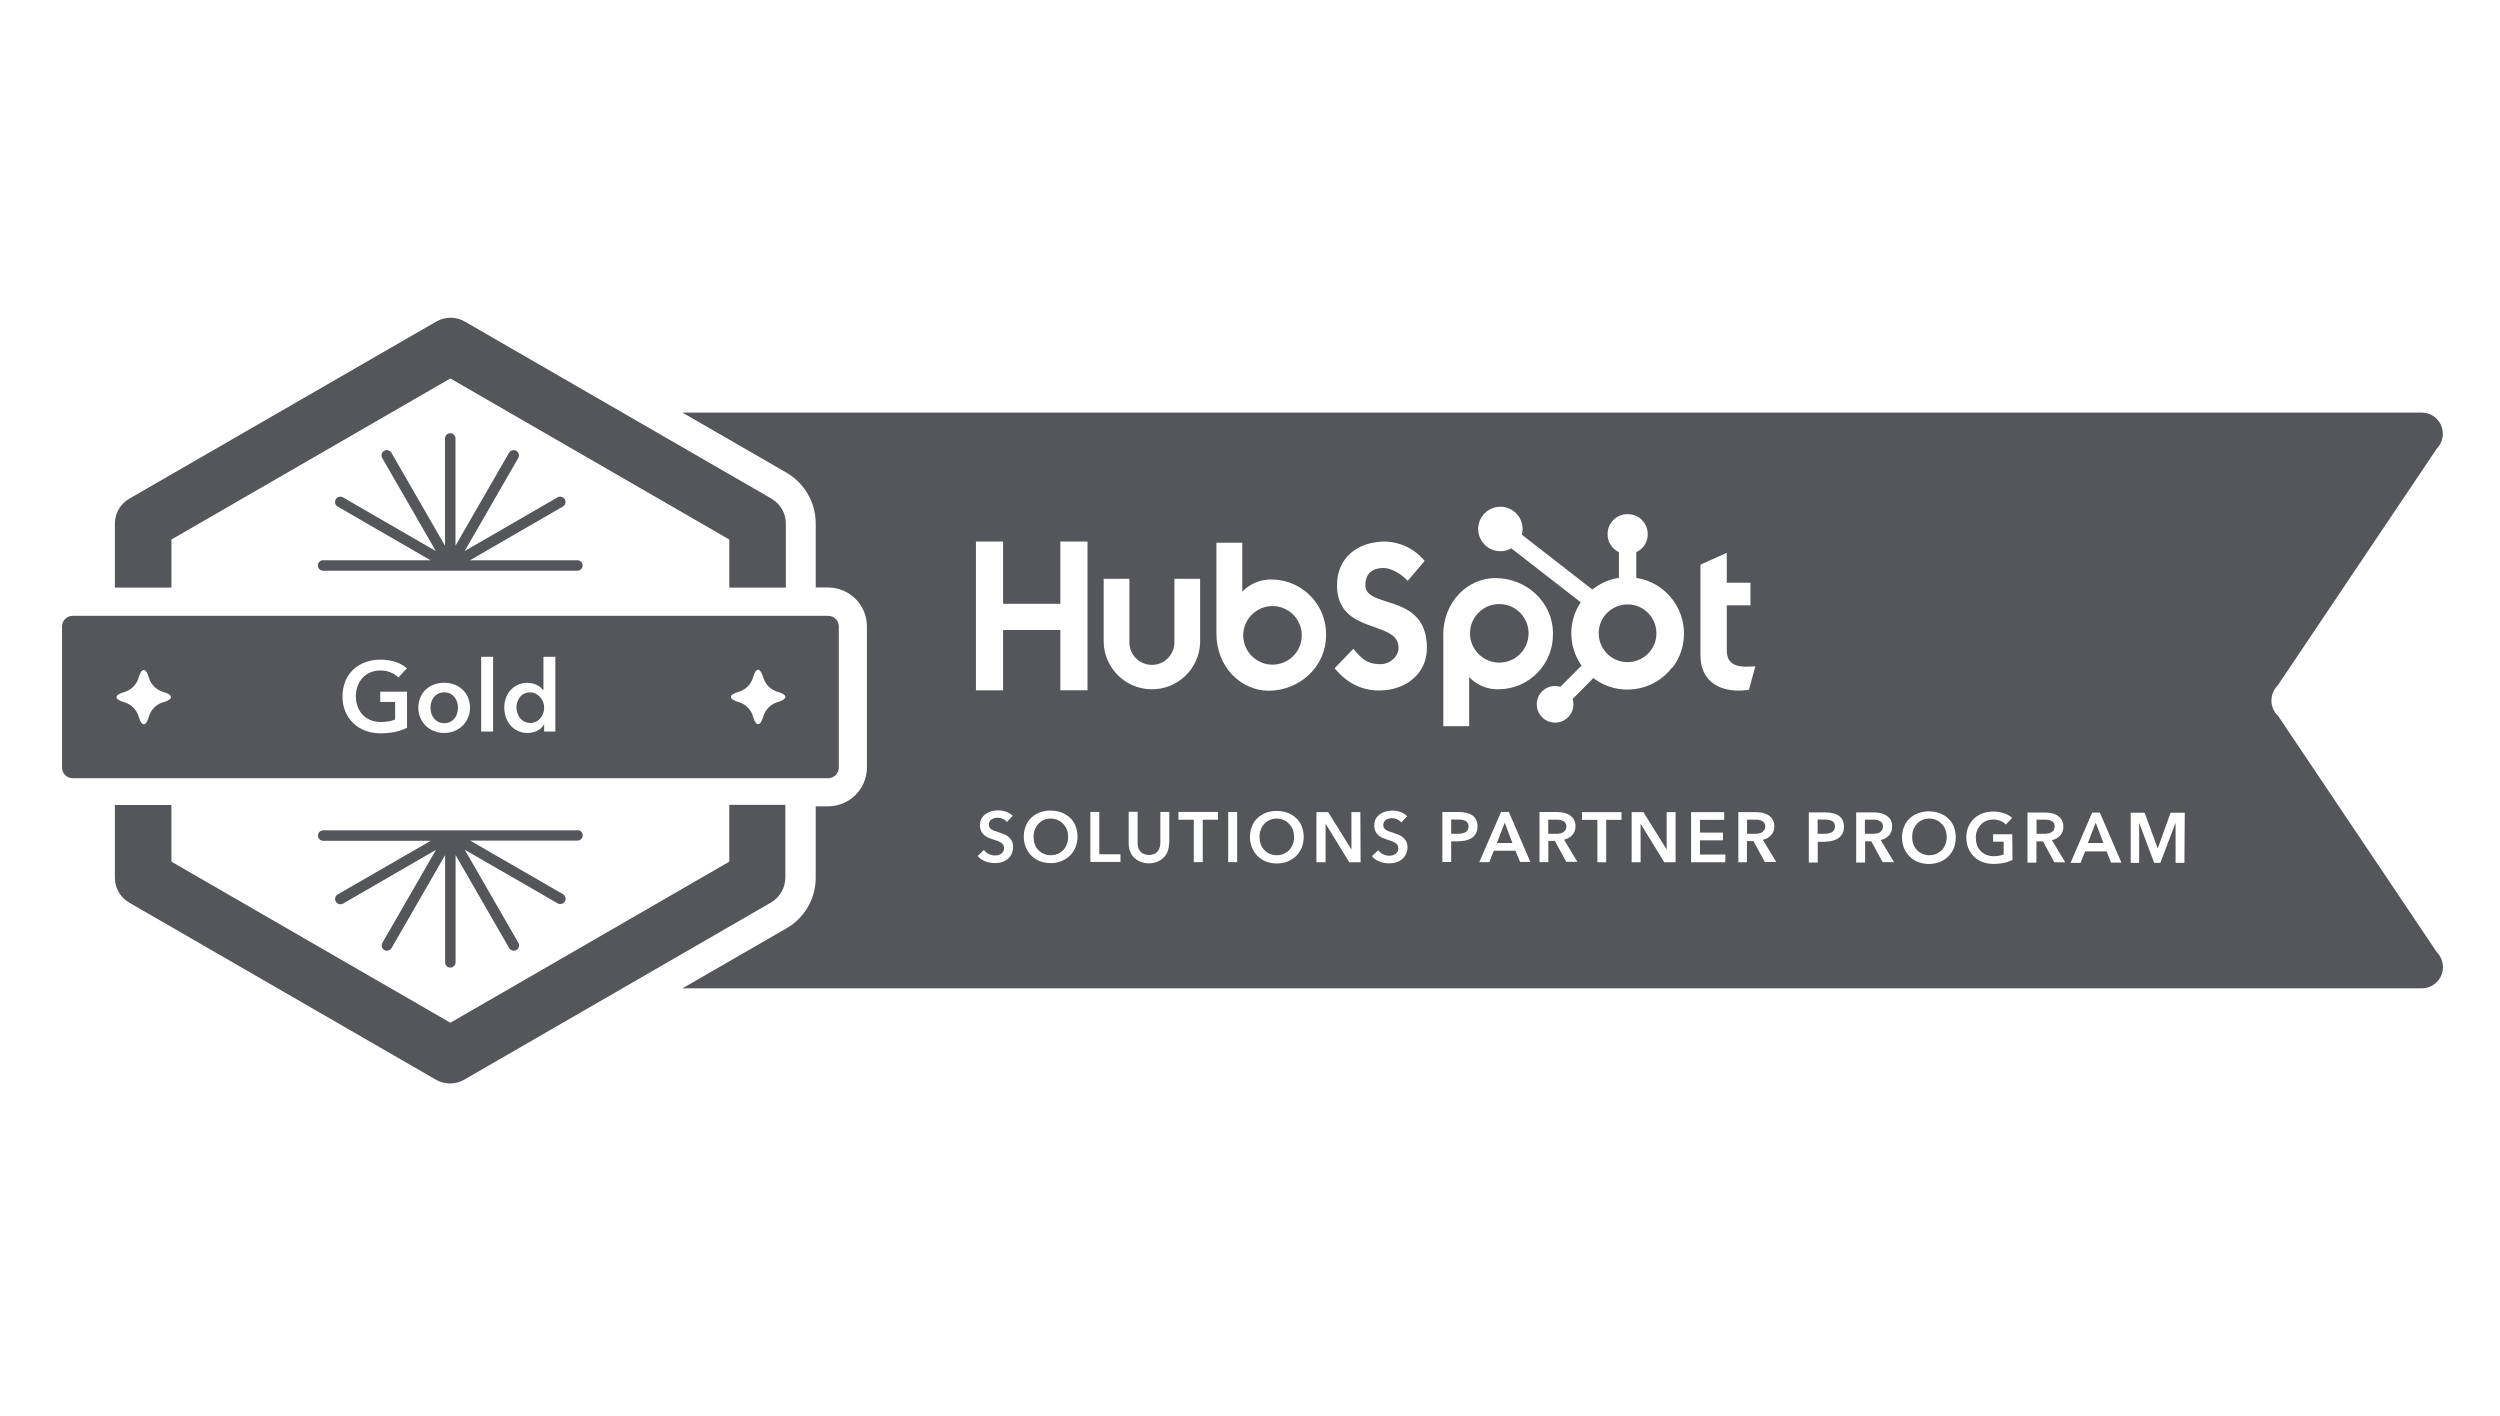
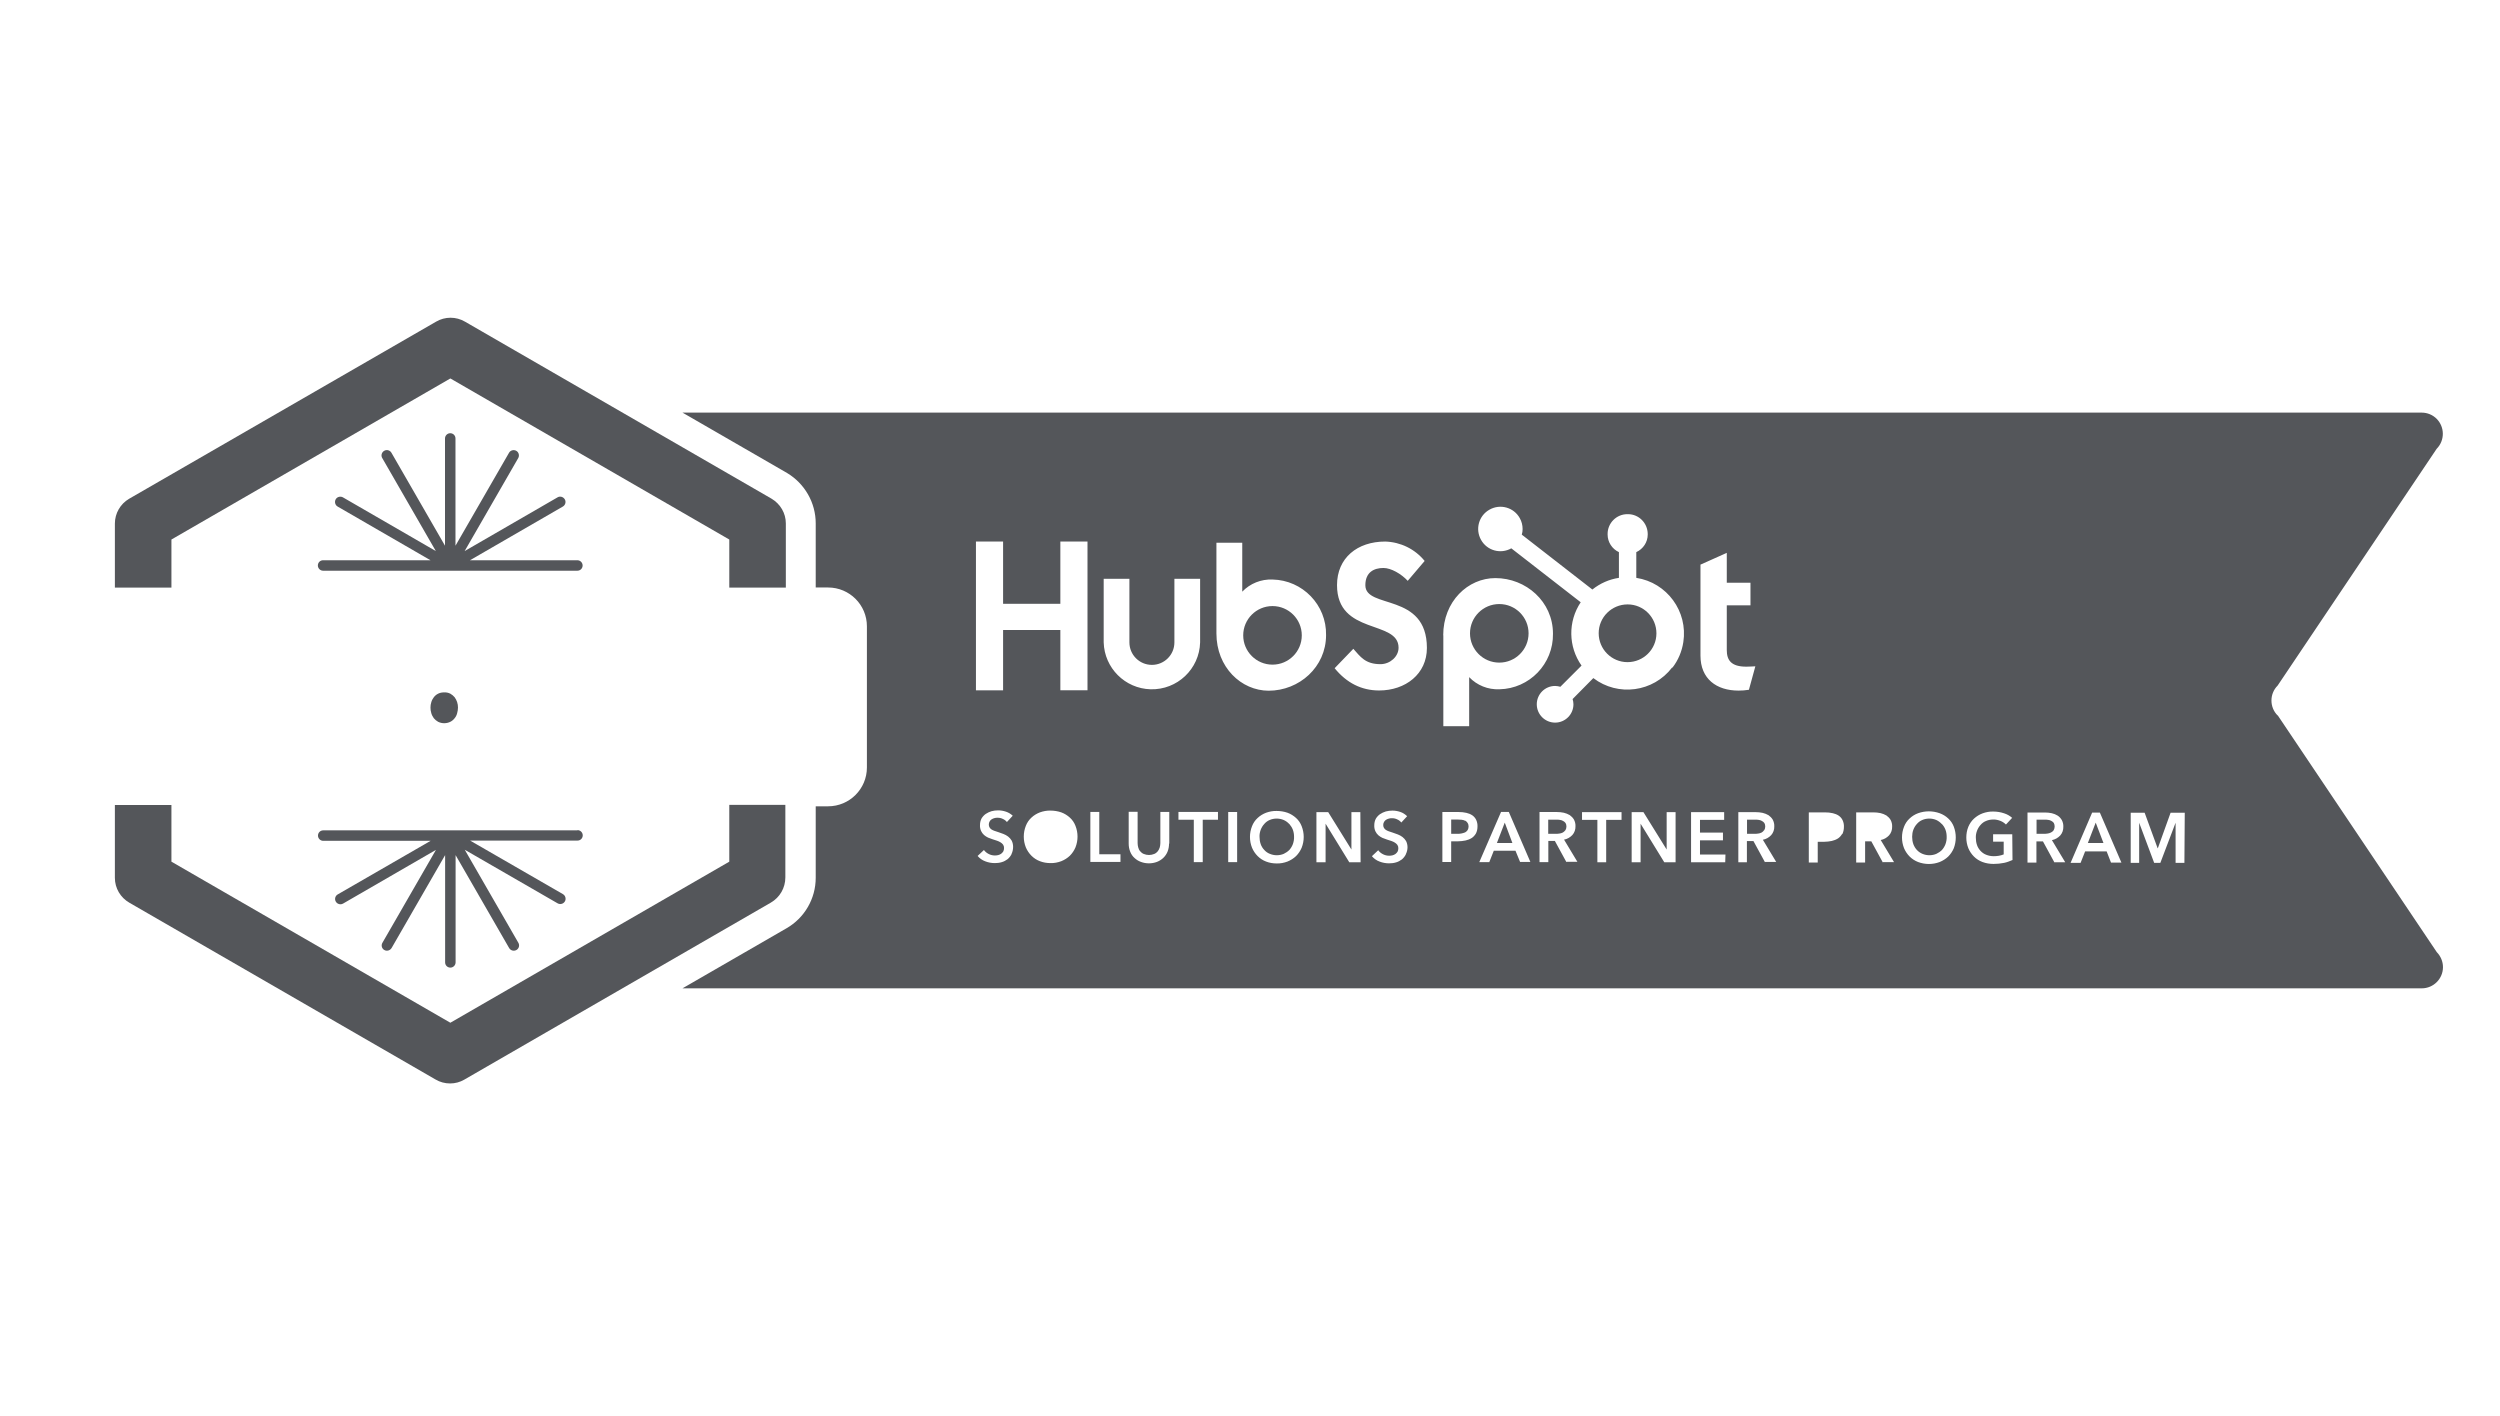
<svg xmlns="http://www.w3.org/2000/svg" id="Layer_1" data-name="Layer 1" viewBox="0 0 210 118.92">
  <rect width="210" height="118.92" fill="none" />
  <g id="Layer_2" data-name="Layer 2">
    <g id="Layer_1-2" data-name="Layer 1-2">
      <circle cx="125.94" cy="53.2" r="2.46" fill="#54565a" />
      <circle cx="106.89" cy="53.37" r="2.46" fill="#54565a" />
      <path d="M136.72,50.77c-1.34,0-2.43,1.08-2.43,2.42,0,1.34,1.08,2.43,2.42,2.43,1.34,0,2.43-1.08,2.43-2.42h0c0-1.34-1.08-2.43-2.42-2.43Z" fill="#54565a" />
      <path d="M108.29,69.21c-.13-.14-.28-.25-.46-.33-.19-.08-.39-.12-.59-.12-.2,0-.41,.04-.59,.12-.17,.07-.33,.19-.45,.33-.13,.14-.23,.31-.3,.49-.07,.19-.11,.39-.1,.59,0,.21,.03,.42,.1,.62,.06,.18,.17,.35,.3,.49,.13,.14,.28,.25,.46,.32,.19,.08,.39,.12,.59,.12,.2,0,.41-.04,.59-.12,.17-.08,.33-.19,.46-.32,.13-.14,.23-.31,.3-.49,.07-.2,.11-.41,.1-.62,0-.2-.03-.4-.1-.59-.07-.18-.17-.34-.3-.49Z" fill="#54565a" />
      <polygon points="175.38 70.81 176.69 70.81 176.04 69.1 175.38 70.81" fill="#54565a" />
      <path d="M191.32,60.1c-.69-.69-.69-1.82,0-2.51l13.36-19.89c.69-.7,.69-1.82,0-2.52-.33-.33-.78-.52-1.26-.52H57.33l8.78,5.07c1.49,.89,2.41,2.5,2.41,4.23v5.39h1.04c1.8,0,3.26,1.46,3.26,3.26v11.86c0,1.8-1.46,3.26-3.26,3.26h-1.04v6.01c0,1.75-.94,3.37-2.46,4.24l-8.73,5.04H203.43c.98,0,1.78-.8,1.78-1.78,0-.47-.19-.92-.52-1.26l-13.36-19.89Zm-48.46-12.68l2.19-.98v2.51h1.99v1.9h-1.99v3.75c0,.85,.36,1.4,1.64,1.4h0c.24,0,.52-.02,.76-.03l-.54,1.97c-.29,.05-.58,.07-.87,.07-1.85,0-3.2-.98-3.2-2.94v-7.65Zm-21.63,5.95c0-2.86,2.08-4.81,4.38-4.81,2.58,0,4.84,1.98,4.84,4.67h0c.04,2.53-1.97,4.62-4.5,4.67-.96,.04-1.88-.33-2.54-1.02v4.12h-2.17v-7.63Zm-28.52-4.75h2.16v5.34c0,1.04,.84,1.89,1.89,1.89,1.04,0,1.89-.84,1.89-1.89h0v-5.34h2.16v5.34c-.06,2.24-1.92,4-4.16,3.94-2.15-.06-3.88-1.79-3.94-3.94v-5.34Zm-7.74,23.13c-.08,.16-.19,.3-.33,.42-.15,.11-.31,.2-.49,.25-.19,.06-.39,.08-.59,.08-.27,0-.55-.05-.8-.15-.25-.09-.47-.25-.64-.45l.53-.5c.11,.15,.25,.26,.41,.34,.16,.08,.33,.12,.51,.12,.09,0,.18-.01,.27-.03,.09-.02,.17-.06,.25-.11,.07-.05,.13-.12,.18-.19,.05-.09,.07-.19,.07-.3,0-.1-.02-.19-.08-.28-.06-.08-.13-.14-.21-.19-.09-.06-.19-.1-.3-.14l-.37-.12c-.13-.04-.26-.09-.38-.14-.12-.06-.24-.13-.34-.22-.1-.09-.19-.21-.25-.34-.07-.16-.1-.33-.09-.5,0-.19,.04-.38,.13-.55,.09-.15,.21-.28,.35-.38,.15-.1,.32-.18,.49-.23,.18-.05,.37-.07,.56-.07,.22,0,.44,.04,.65,.11,.21,.07,.41,.19,.57,.34l-.49,.53c-.09-.11-.2-.2-.34-.26-.14-.07-.28-.1-.44-.1-.09,0-.18,0-.26,.03-.08,.02-.16,.05-.24,.1-.07,.04-.13,.11-.17,.18-.05,.08-.07,.17-.07,.26,0,.09,.02,.17,.06,.24,.04,.07,.1,.13,.16,.17,.08,.05,.16,.09,.25,.12,.1,.04,.21,.07,.33,.11s.27,.09,.42,.15c.14,.05,.28,.13,.4,.22,.12,.09,.22,.21,.3,.34,.08,.16,.12,.34,.12,.52,0,.21-.04,.41-.13,.6Zm5.37-.57c-.11,.26-.27,.5-.47,.7-.21,.2-.45,.35-.72,.46-.29,.11-.6,.17-.91,.16-.3,0-.61-.05-.89-.16-.27-.1-.51-.26-.71-.46-.2-.2-.36-.44-.47-.7-.23-.58-.23-1.23,0-1.81,.1-.26,.26-.5,.47-.69,.2-.19,.45-.34,.71-.44,.28-.1,.59-.16,.89-.15,.31,0,.62,.05,.91,.15,.27,.1,.51,.25,.72,.44,.21,.19,.37,.43,.47,.69,.23,.58,.23,1.23,0,1.81Zm1.01-13.2h-2.28v-5.06h-4.81v5.07h-2.28v-12.5h2.28v5.23h4.81v-5.23h2.28v12.49Zm2.78,14.42h-2.54v-4.2h.75v3.56h1.78v.64Zm4.07-1.54c0,.23-.04,.47-.13,.69-.08,.19-.2,.37-.36,.52-.15,.14-.34,.26-.53,.33-.21,.08-.44,.12-.67,.12-.23,0-.46-.04-.67-.12-.2-.07-.38-.18-.54-.33-.16-.14-.28-.32-.36-.52-.09-.22-.13-.45-.13-.69v-2.67h.75v2.63c0,.12,.02,.25,.05,.36,.03,.12,.08,.23,.16,.32,.08,.1,.18,.18,.3,.23,.29,.12,.6,.12,.89,0,.12-.05,.22-.13,.3-.23,.07-.1,.13-.21,.16-.32,.03-.12,.05-.24,.05-.36v-2.62h.75v2.66Zm4.12-2h-1.29v3.56h-.75v-3.56h-1.29v-.66h3.32v.66Zm1.6,3.56h-.75v-4.21h.75v4.21Zm5.42-1.21c-.11,.26-.27,.5-.47,.7-.21,.2-.45,.35-.72,.46-.29,.11-.6,.17-.91,.16-.3,0-.61-.05-.89-.16-.27-.1-.51-.26-.71-.46-.2-.2-.36-.44-.47-.7-.23-.58-.23-1.23,0-1.81,.1-.26,.26-.5,.47-.69,.2-.19,.45-.34,.71-.44,.28-.1,.59-.16,.89-.15,.31,0,.62,.05,.91,.15,.27,.1,.51,.25,.72,.44,.21,.19,.37,.43,.47,.69,.23,.58,.23,1.23,0,1.81Zm-2.76-13.19c-2.32,0-4.4-1.97-4.4-4.81v-7.62h2.17v4.11c.66-.69,1.59-1.06,2.54-1.02h0c2.53,.05,4.55,2.14,4.5,4.67,0,2.68-2.25,4.67-4.83,4.67h0Zm7.71,14.41h-.95l-1.99-3.24h0v3.24h-.77v-4.21h.99l1.95,3.14h0v-3.14h.75l.02,4.21Zm3.8-.66c-.08,.16-.19,.3-.33,.42-.15,.11-.31,.2-.49,.25-.19,.06-.39,.08-.59,.08-.27,0-.55-.05-.8-.15-.25-.09-.47-.25-.64-.45l.53-.5c.11,.15,.25,.26,.41,.34,.16,.08,.33,.12,.51,.12,.09,0,.18-.01,.27-.03,.09-.02,.17-.06,.25-.11,.07-.05,.13-.12,.18-.19,.05-.09,.07-.19,.07-.3,0-.1-.02-.19-.08-.28-.06-.08-.13-.14-.21-.19-.09-.06-.19-.1-.3-.14l-.37-.12c-.13-.04-.26-.09-.38-.14-.12-.06-.24-.13-.34-.22-.1-.09-.19-.21-.25-.34-.07-.16-.1-.33-.09-.5,0-.19,.04-.38,.13-.55,.09-.15,.21-.28,.35-.38,.15-.1,.32-.18,.49-.23,.18-.05,.37-.07,.56-.07,.22,0,.44,.04,.65,.11,.22,.07,.41,.2,.58,.36l-.49,.53c-.09-.11-.2-.2-.34-.26-.14-.07-.28-.1-.44-.1-.09,0-.18,0-.26,.03-.08,.02-.16,.05-.24,.1-.07,.04-.13,.11-.17,.18-.05,.08-.07,.17-.07,.26,0,.09,.02,.17,.06,.24,.04,.07,.1,.13,.16,.17,.08,.05,.16,.09,.25,.12,.1,.04,.21,.07,.33,.11s.27,.09,.42,.15c.14,.05,.28,.13,.4,.22,.12,.09,.22,.21,.3,.34,.08,.16,.12,.34,.12,.52,0,.2-.05,.4-.14,.58Zm-2.24-13.77c-1.48,0-2.73-.63-3.74-1.87l1.57-1.63c.59,.66,1,1.29,2.28,1.29,.81,0,1.52-.64,1.52-1.38,0-2.37-5.17-1.03-5.17-5.26,0-2.28,1.7-3.66,4.05-3.66,1.29,.04,2.5,.63,3.31,1.63l-1.42,1.67c-.55-.59-1.4-1.08-2.04-1.08-.79,0-1.52,.35-1.52,1.45h0c0,2.03,5.17,.58,5.17,5.27,0,2.18-1.79,3.57-4.02,3.57h0Zm8.13,12.01c-.09,.15-.21,.29-.35,.38-.16,.1-.34,.17-.52,.21-.21,.04-.42,.07-.63,.07h-.58v1.74h-.74v-4.2h1.37c.22,0,.44,.02,.65,.07,.18,.04,.35,.11,.5,.21,.14,.1,.25,.23,.32,.38,.08,.17,.12,.37,.11,.56,0,.21-.04,.41-.14,.6h0Zm3.71,2.4l-.39-.95h-1.82l-.38,.96h-.84l1.83-4.22h.65l1.81,4.2h-.86Zm3.89,.01l-.97-1.78h-.55v1.78h-.74v-4.21h1.46c.19,0,.39,.02,.58,.06,.18,.04,.34,.11,.5,.2,.14,.1,.26,.22,.35,.37,.09,.17,.14,.37,.13,.56,.01,.27-.08,.54-.26,.74-.19,.2-.43,.34-.7,.39l1.12,1.86h-.91Zm4.63-3.55h-1.29v3.56h-.74v-3.56h-1.29v-.65h3.32v.65Zm4.54,3.56h-.95l-1.99-3.24h0v3.24h-.75v-4.21h.99l1.95,3.14h0v-3.14h.75v4.21Zm-.29-16.36c-1.58,2.07-4.55,2.47-6.62,.89h0s-1.74,1.76-1.74,1.76c.04,.14,.07,.29,.07,.44,0,.85-.69,1.54-1.54,1.54-.85,0-1.54-.69-1.54-1.54s.69-1.54,1.54-1.54c.15,0,.3,.03,.44,.07l1.78-1.78c-1.12-1.59-1.15-3.7-.07-5.32l-5.83-4.53c-.9,.51-2.04,.19-2.54-.71-.51-.9-.19-2.04,.71-2.54,.9-.51,2.04-.19,2.54,.71,.16,.28,.24,.6,.24,.92,0,.16-.02,.32-.07,.47l5.93,4.61c.65-.52,1.42-.86,2.23-.98v-2.16c-.58-.27-.95-.85-.95-1.48v-.05c0-.91,.74-1.66,1.66-1.66h.05c.91,0,1.65,.74,1.66,1.66v.05c0,.64-.38,1.21-.96,1.48v2.16c2.58,.4,4.35,2.82,3.95,5.4-.12,.78-.43,1.52-.91,2.14h-.02Zm4.45,16.36h-2.86v-4.21h2.78v.65h-2.03v1.07h1.93v.65h-1.93v1.19h2.14l-.02,.65Zm3.35,0l-.97-1.78h-.55v1.78h-.72v-4.21h1.46c.19,0,.39,.02,.58,.06,.18,.04,.34,.11,.5,.2,.14,.1,.26,.22,.35,.37,.09,.17,.14,.37,.13,.56,.01,.27-.08,.54-.26,.74-.19,.2-.43,.34-.7,.39l1.12,1.86h-.93Zm6.48-2.38c-.09,.15-.21,.29-.35,.38-.16,.1-.34,.17-.52,.21-.21,.04-.42,.07-.63,.07h-.55v1.74h-.75v-4.21h1.37c.22,0,.44,.02,.65,.07,.18,.04,.35,.11,.5,.21,.14,.1,.25,.23,.32,.38,.08,.17,.12,.37,.11,.56,0,.21-.04,.41-.13,.6h-.02Zm3.42,2.4l-.97-1.78h-.52v1.78h-.75v-4.21h1.46c.19,0,.39,.02,.58,.06,.18,.04,.34,.11,.5,.2,.14,.1,.26,.22,.35,.37,.09,.17,.14,.37,.13,.56,.01,.27-.08,.54-.26,.74-.19,.2-.43,.34-.7,.39l1.12,1.86h-.93Zm5.96-1.2c-.11,.26-.27,.5-.47,.7-.21,.2-.45,.35-.72,.46-.58,.22-1.22,.22-1.81,0-.26-.1-.51-.26-.71-.46-.2-.2-.36-.44-.47-.7-.23-.58-.23-1.23,0-1.81,.1-.26,.26-.5,.47-.69,.2-.19,.44-.34,.71-.44,.58-.21,1.22-.21,1.81,0,.27,.1,.51,.24,.72,.44,.21,.19,.37,.43,.47,.69,.22,.58,.22,1.23,0,1.81Zm4.93,.99c-.23,.1-.46,.19-.7,.24-.29,.06-.59,.09-.89,.09-.32,0-.63-.05-.93-.16-.27-.1-.52-.26-.72-.46-.2-.2-.36-.44-.47-.7-.11-.28-.17-.58-.17-.89,0-.31,.05-.62,.17-.91,.11-.26,.27-.5,.48-.69,.21-.19,.45-.34,.72-.44,.28-.1,.59-.16,.89-.15,.31,0,.63,.05,.92,.15,.25,.08,.48,.21,.67,.38l-.52,.56c-.13-.13-.28-.23-.45-.3-.2-.08-.41-.13-.63-.12-.2,0-.41,.04-.59,.12-.18,.07-.33,.18-.46,.33-.13,.14-.23,.31-.3,.49-.07,.19-.11,.39-.1,.59,0,.21,.03,.42,.1,.62,.06,.18,.17,.35,.3,.49,.13,.14,.29,.25,.47,.32,.2,.08,.41,.12,.63,.12,.29,0,.57-.04,.84-.15v-1.07h-.89v-.62h1.61l.02,2.17Zm3.53,.22l-.97-1.78h-.55v1.78h-.75v-4.21h1.46c.19,0,.39,.02,.58,.06,.18,.04,.34,.11,.49,.2,.14,.09,.26,.22,.35,.37,.09,.17,.14,.37,.13,.56,.01,.27-.08,.54-.26,.74-.19,.2-.43,.34-.7,.39l1.12,1.86h-.9Zm4.75,.01l-.37-.95h-1.81l-.38,.96h-.84l1.81-4.22h.65l1.81,4.2h-.87Zm6.16,.01h-.74v-3.37h0l-1.28,3.37h-.52l-1.26-3.37h0v3.37h-.71v-4.21h1.17l1.09,2.98h.02l1.07-2.98h1.19l-.03,4.21Z" fill="#54565a" />
      <path d="M123.08,68.95c-.09-.05-.19-.08-.3-.09-.11-.01-.22-.02-.34-.02h-.54v1.2h.52c.12,0,.23,0,.35-.03,.1-.02,.2-.05,.3-.09,.08-.04,.15-.11,.21-.19,.05-.09,.08-.19,.08-.3,0-.1-.02-.21-.08-.3-.05-.08-.12-.15-.2-.2Z" fill="#54565a" />
      <path d="M131.5,69.73c.05-.09,.08-.19,.08-.3,0-.1-.02-.21-.08-.3-.05-.07-.12-.13-.2-.17-.08-.05-.18-.08-.27-.09-.1-.02-.2-.02-.3-.02h-.68v1.19h.61c.11,0,.21,0,.32-.02,.1-.01,.2-.04,.3-.09,.08-.05,.15-.11,.21-.19Z" fill="#54565a" />
      <path d="M148.2,69.73c.05-.09,.08-.19,.08-.3,0-.1-.02-.21-.08-.3-.05-.07-.12-.13-.2-.17-.08-.05-.18-.08-.27-.09-.1-.02-.2-.02-.3-.02h-.68v1.19h.61c.11,0,.21,0,.32-.02,.1-.01,.2-.04,.3-.09,.08-.05,.15-.11,.2-.19Z" fill="#54565a" />
-       <path d="M89.31,69.21c-.13-.14-.28-.25-.46-.33-.19-.08-.39-.12-.59-.12-.2,0-.41,.04-.59,.12-.17,.07-.33,.19-.45,.33-.13,.14-.23,.31-.3,.49-.07,.19-.11,.39-.1,.59,0,.21,.03,.42,.1,.62,.06,.18,.17,.35,.3,.49,.13,.14,.28,.25,.46,.32,.19,.08,.39,.12,.59,.12,.2,0,.41-.04,.59-.12,.17-.08,.33-.19,.46-.32,.13-.14,.23-.31,.3-.49,.07-.2,.11-.41,.1-.62,0-.2-.03-.4-.1-.59-.07-.18-.17-.34-.3-.49Z" fill="#54565a" />
      <path d="M172.51,69.73c.05-.09,.08-.19,.08-.3,0-.1-.02-.21-.07-.3-.05-.07-.12-.13-.2-.17-.08-.05-.18-.08-.27-.09-.1-.02-.2-.02-.3-.02h-.68v1.19h.59c.11,0,.21,0,.32-.02,.1-.01,.2-.04,.3-.09,.09-.04,.17-.11,.23-.19Z" fill="#54565a" />
      <path d="M163.1,69.21c-.13-.14-.28-.25-.45-.33-.19-.08-.39-.12-.59-.12-.2,0-.41,.04-.59,.12-.17,.07-.33,.19-.45,.33-.13,.14-.23,.31-.3,.49-.07,.19-.1,.39-.1,.59,0,.21,.03,.42,.1,.62,.07,.18,.17,.35,.3,.49,.13,.14,.29,.25,.46,.32,.19,.08,.39,.12,.59,.12,.2,0,.41-.04,.59-.12,.17-.08,.33-.19,.46-.32,.13-.14,.23-.31,.3-.49,.07-.2,.11-.41,.1-.62,0-.2-.03-.4-.1-.59-.07-.18-.17-.35-.31-.49Z" fill="#54565a" />
-       <path d="M158.09,69.73c.05-.09,.08-.19,.08-.3,0-.1-.02-.21-.08-.3-.05-.07-.12-.13-.2-.17-.08-.05-.18-.08-.27-.09-.1-.02-.2-.02-.3-.02h-.67v1.19h.61c.11,0,.21,0,.32-.02,.1-.01,.2-.04,.3-.09,.08-.05,.15-.11,.2-.19Z" fill="#54565a" />
-       <path d="M153.86,68.95c-.09-.05-.19-.08-.3-.09-.11-.01-.22-.02-.34-.02h-.54v1.2h.52c.12,0,.23,0,.35-.03,.1-.02,.2-.05,.3-.09,.08-.04,.15-.11,.21-.19,.05-.09,.08-.19,.08-.3,0-.1-.02-.21-.08-.3-.05-.08-.12-.15-.2-.2Z" fill="#54565a" />
      <polygon points="125.74 70.81 127.04 70.81 126.4 69.1 125.74 70.81" fill="#54565a" />
      <path d="M27.15,47.94h21.35c.25,0,.44-.2,.44-.44s-.2-.44-.44-.44h-9.02l7.8-4.51c.21-.12,.29-.4,.16-.61s-.4-.29-.61-.16l-7.8,4.51,4.5-7.81c.12-.21,.05-.49-.16-.61s-.49-.05-.61,.16l-4.5,7.81v-9.01c0-.25-.2-.44-.44-.44s-.44,.2-.44,.44v9.01l-4.5-7.81c-.12-.21-.4-.29-.61-.16-.21,.12-.29,.4-.16,.61h0l4.5,7.81-7.8-4.51c-.21-.12-.49-.05-.61,.16-.12,.21-.05,.49,.16,.61l7.8,4.51h-9.02c-.25,0-.44,.2-.44,.44s.2,.44,.44,.44Z" fill="#54565a" />
      <path d="M48.51,69.75H27.15c-.25,0-.44,.2-.44,.44s.2,.44,.44,.44h9.02l-7.8,4.5c-.21,.12-.29,.39-.16,.61,.08,.14,.23,.22,.39,.22,.08,0,.15-.02,.22-.06l7.8-4.51-4.5,7.81c-.12,.21-.05,.48,.16,.6,0,0,0,0,0,0,.07,.04,.14,.06,.22,.06,.16,0,.31-.09,.39-.22l4.5-7.81v9.01c0,.25,.2,.44,.44,.44s.44-.2,.44-.44v-9.01l4.5,7.81c.08,.14,.23,.22,.39,.22,.08,0,.15-.02,.22-.06,.21-.12,.29-.39,.16-.61,0,0,0,0,0,0l-4.5-7.81,7.8,4.5c.07,.04,.14,.06,.22,.06,.25,0,.45-.2,.45-.44,0-.16-.08-.31-.22-.39l-7.8-4.5h9.02c.25,0,.44-.2,.44-.44s-.2-.44-.44-.44Z" fill="#54565a" />
      <path d="M38.19,58.57c-.1-.12-.22-.22-.36-.3-.16-.08-.34-.12-.52-.11-.18,0-.35,.03-.51,.11-.14,.07-.26,.17-.36,.3-.09,.12-.17,.26-.21,.41-.05,.15-.07,.3-.07,.46,0,.16,.02,.31,.07,.47,.04,.15,.12,.29,.21,.42,.1,.12,.22,.22,.36,.3,.16,.08,.34,.12,.51,.12,.18,0,.36-.04,.52-.12,.14-.07,.26-.17,.36-.3,.1-.12,.17-.26,.21-.42,.04-.15,.07-.31,.07-.47,0-.16-.02-.31-.07-.46-.05-.15-.12-.29-.21-.41Z" fill="#54565a" />
-       <path d="M45.39,58.58c-.1-.12-.23-.22-.37-.3-.15-.08-.32-.12-.49-.12-.18,0-.35,.03-.51,.11-.14,.07-.26,.17-.36,.3-.09,.12-.16,.26-.21,.41-.05,.15-.07,.3-.07,.46,0,.15,.03,.31,.08,.45,.05,.15,.12,.29,.21,.42,.1,.12,.22,.22,.36,.3,.16,.08,.33,.12,.51,.12,.17,0,.34-.04,.49-.11,.14-.07,.27-.17,.37-.3,.1-.12,.18-.26,.23-.41,.05-.15,.08-.3,.08-.46,0-.16-.03-.32-.08-.47-.06-.15-.14-.29-.25-.4Z" fill="#54565a" />
-       <path d="M69.56,51.73H6.1c-.49,0-.89,.4-.89,.89v11.86c0,.49,.4,.89,.89,.89h63.47c.49,0,.89-.4,.89-.89v-11.86c0-.49-.4-.89-.89-.89Zm-55.83,7.25c-.6,.17-1.06,.63-1.23,1.23-.11,.39-.26,.63-.42,.63s-.31-.24-.43-.63c-.17-.6-.63-1.06-1.23-1.23-.39-.11-.63-.26-.63-.42s.24-.31,.63-.42c.6-.17,1.06-.63,1.23-1.23,.11-.39,.26-.63,.43-.63s.31,.24,.42,.63c.17,.59,.64,1.05,1.23,1.22,.39,.11,.63,.26,.63,.42s-.24,.33-.63,.44Zm20.45,2.16c-.31,.15-.64,.26-.98,.34-.41,.08-.82,.12-1.23,.12-.44,0-.89-.07-1.3-.23-.38-.14-.72-.36-1.01-.64-.29-.28-.51-.61-.66-.98-.16-.4-.24-.83-.23-1.26,0-.44,.08-.87,.24-1.28,.15-.37,.38-.69,.67-.97,.29-.27,.63-.48,1.01-.61,.4-.15,.83-.22,1.26-.22,.44,0,.87,.06,1.29,.2,.35,.11,.67,.29,.94,.53l-.72,.77c-.18-.18-.39-.33-.63-.42-.28-.12-.58-.18-.89-.17-.29,0-.58,.05-.85,.17-.24,.1-.46,.26-.64,.46-.18,.2-.32,.43-.41,.68-.1,.27-.15,.56-.15,.85,0,.3,.05,.59,.15,.87,.09,.25,.23,.49,.42,.69,.19,.2,.42,.35,.67,.45,.28,.11,.58,.17,.87,.16,.41,0,.81-.06,1.19-.21v-1.48h-1.25v-.86h2.25v3.04Zm5.13-.84c-.11,.25-.27,.48-.46,.67-.2,.19-.43,.34-.69,.44-.27,.11-.56,.16-.85,.16-.29,0-.58-.05-.85-.16-.26-.1-.49-.25-.69-.44-.2-.19-.35-.42-.46-.67-.23-.55-.23-1.17,0-1.72,.11-.25,.26-.47,.46-.66,.2-.19,.43-.33,.69-.42,.27-.1,.56-.15,.85-.15,.29,0,.58,.05,.85,.15,.26,.09,.49,.24,.69,.42,.2,.19,.35,.41,.46,.66,.23,.55,.23,1.17,0,1.72Zm2.11,1.15h-1v-6.28h1v6.28Zm5.24,0h-.95v-.59h-.02c-.13,.23-.33,.42-.58,.53-.25,.12-.52,.18-.79,.18-.55,.01-1.07-.22-1.43-.63-.17-.2-.3-.43-.39-.67-.09-.27-.14-.55-.14-.83,0-.28,.04-.56,.14-.82,.09-.25,.22-.47,.4-.66,.17-.19,.38-.34,.61-.44,.25-.11,.51-.16,.78-.16,.17,0,.33,.02,.49,.06,.13,.04,.26,.09,.38,.15,.1,.06,.19,.12,.28,.2,.07,.06,.14,.13,.19,.21h.02v-2.81h1v6.28Zm18.68-2.48c-.59,.17-1.06,.63-1.23,1.23-.11,.39-.26,.63-.43,.63s-.31-.24-.42-.63c-.17-.6-.63-1.06-1.23-1.23-.39-.11-.63-.26-.63-.43s.24-.31,.63-.42c.6-.17,1.06-.63,1.23-1.23,.11-.39,.26-.63,.42-.63s.31,.24,.43,.63c.17,.6,.63,1.06,1.23,1.23,.39,.11,.63,.26,.63,.42s-.23,.31-.62,.43h-.01Z" fill="#54565a" />
      <path d="M14.4,49.36v-4.04l23.43-13.53,23.43,13.53v4.04h4.75v-5.39c0-.86-.46-1.64-1.2-2.08l-25.75-14.87c-.75-.44-1.68-.44-2.43,0l-25.79,14.88c-.73,.43-1.19,1.22-1.19,2.08v5.38h4.75Z" fill="#54565a" />
      <path d="M61.26,67.61v4.77l-23.43,13.53-23.43-13.53v-4.76h-4.75v6.12c0,.87,.47,1.66,1.22,2.09l25.72,14.85c.37,.22,.79,.33,1.22,.33,.42,0,.83-.11,1.19-.32l25.75-14.87c.76-.44,1.22-1.24,1.22-2.12v-6.09h-4.73Z" fill="#54565a" />
    </g>
  </g>
</svg>